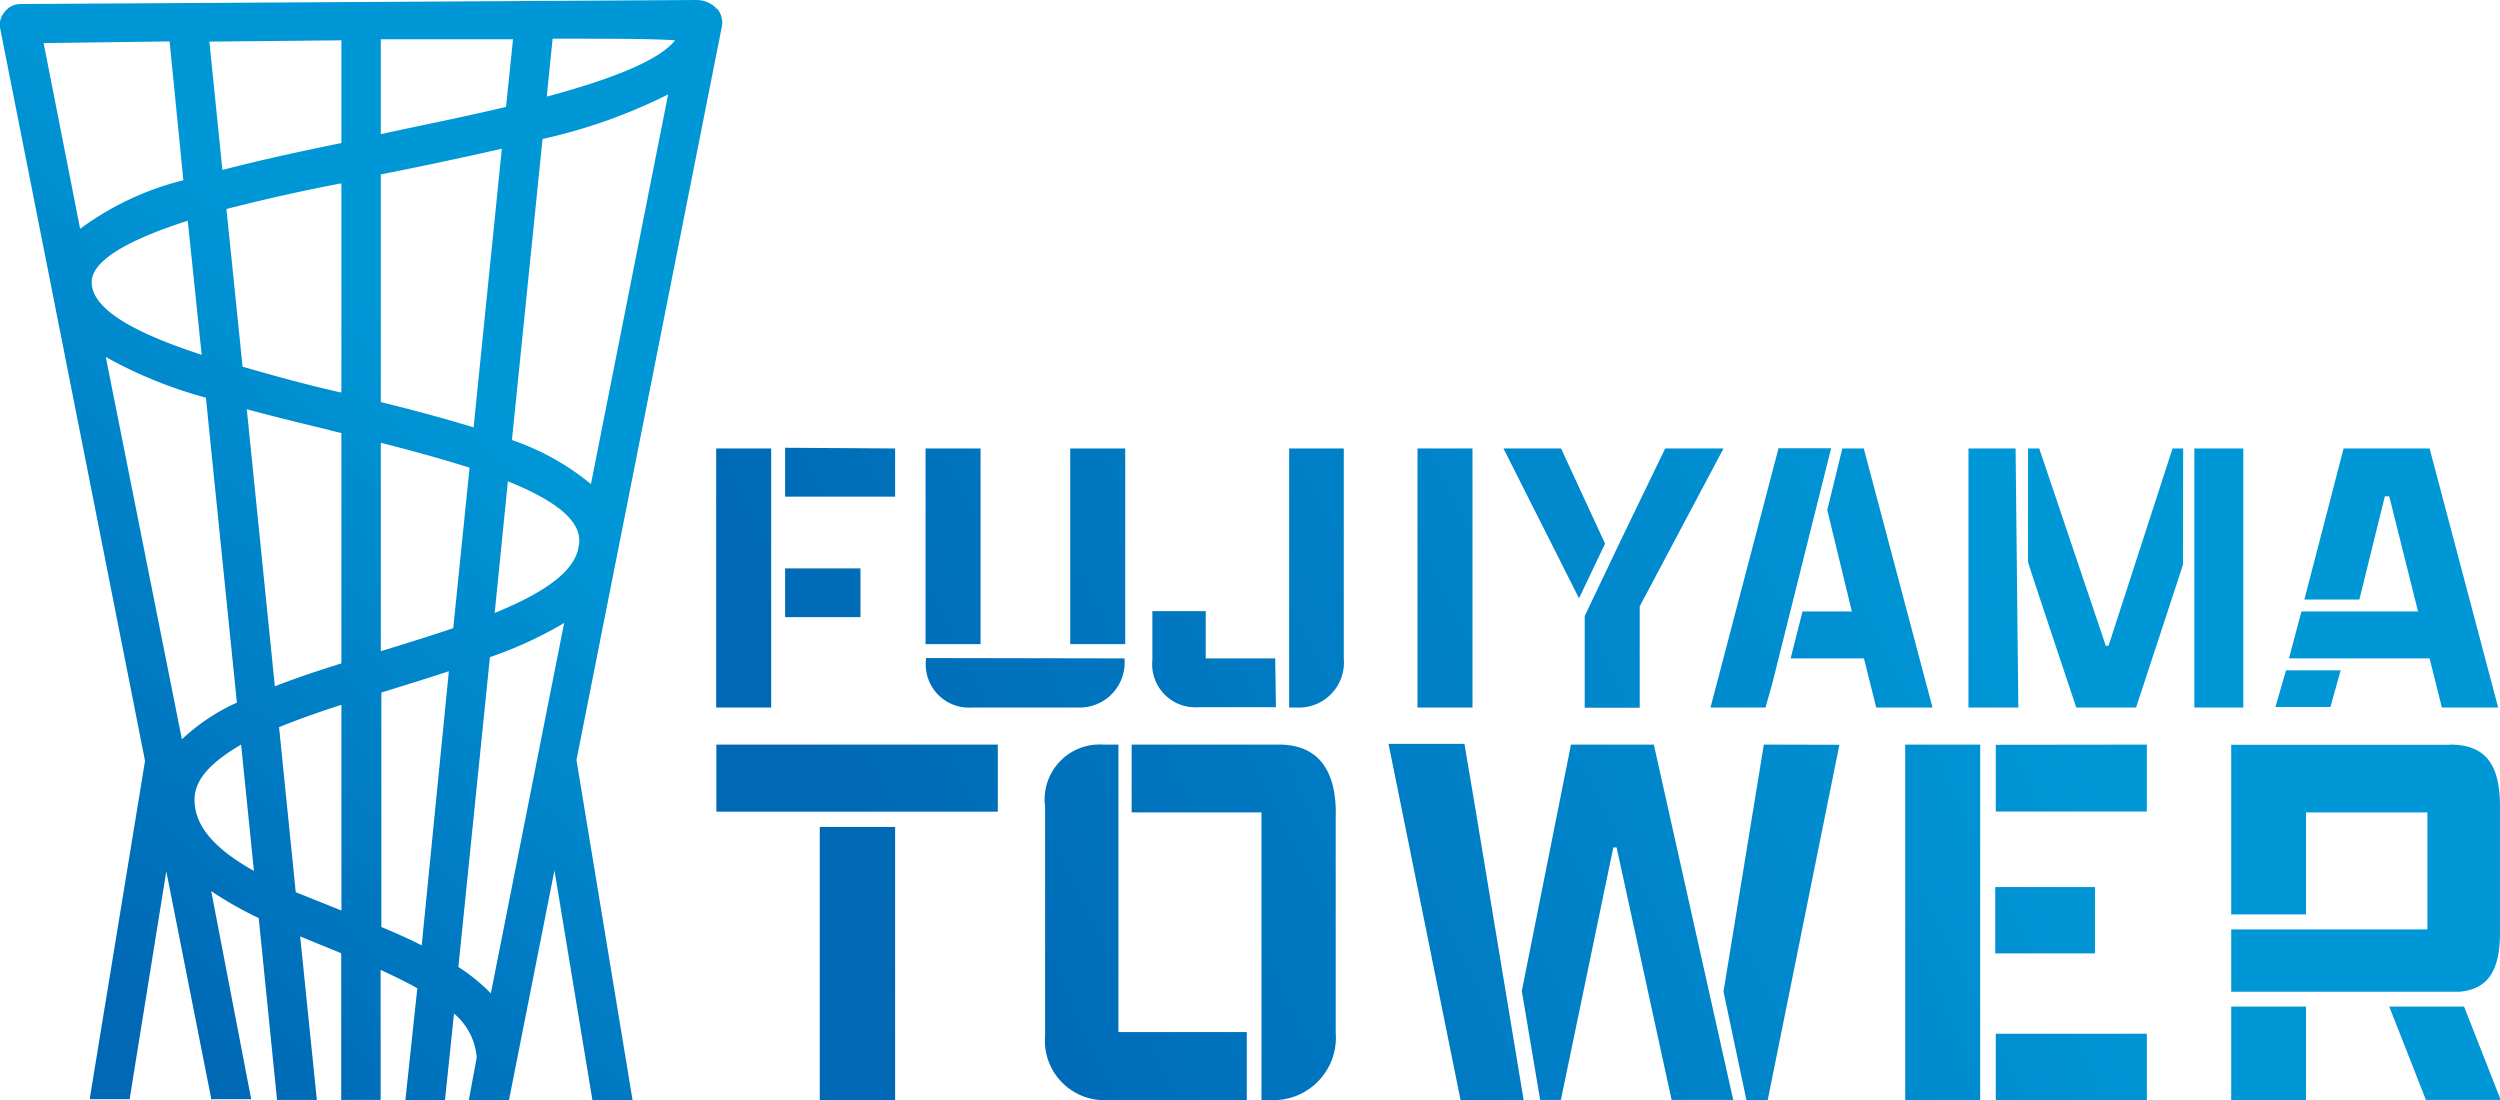
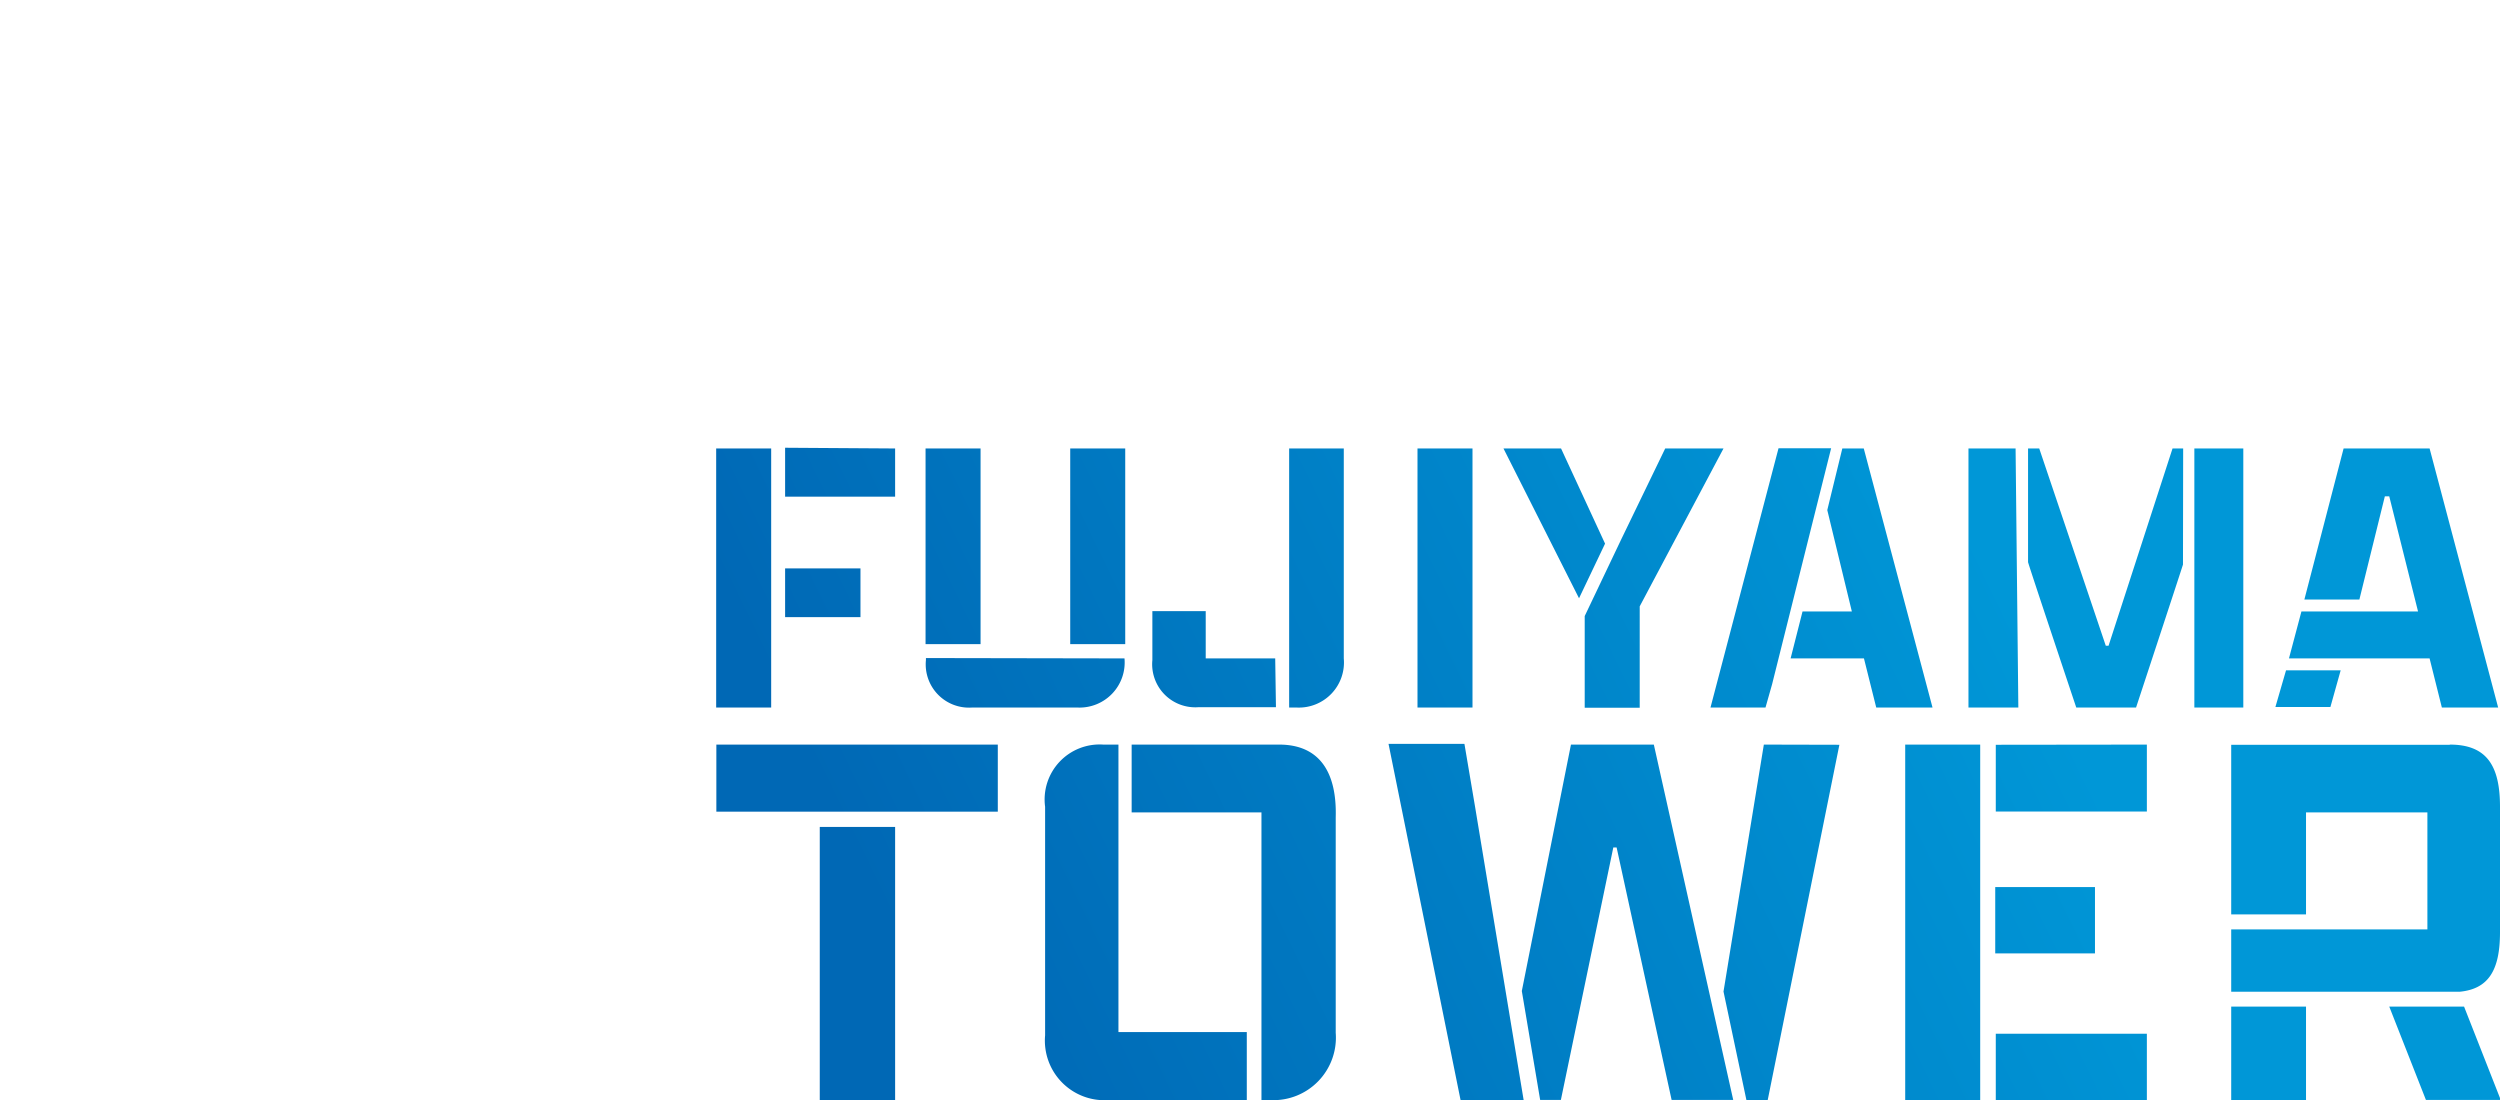
<svg xmlns="http://www.w3.org/2000/svg" xmlns:xlink="http://www.w3.org/1999/xlink" viewBox="0 0 136.35 60">
  <defs>
    <style>.cls-1{fill:url(#名称未設定グラデーション_2);}.cls-2{fill:url(#名称未設定グラデーション_2-2);}</style>
    <linearGradient id="名称未設定グラデーション_2" x1="52.63" y1="59.31" x2="109.12" y2="31.8" gradientUnits="userSpaceOnUse">
      <stop offset="0" stop-color="#0068b5" />
      <stop offset="1" stop-color="#0097d7" />
    </linearGradient>
    <linearGradient id="名称未設定グラデーション_2-2" x1="0.94" y1="49.35" x2="25.49" y2="20.89" xlink:href="#名称未設定グラデーション_2" />
  </defs>
  <g id="レイヤー_2" data-name="レイヤー 2">
    <g id="トップPC">
      <g id="HEADER">
        <path class="cls-1" d="M77.31,24.46h3V38.59h-3ZM42.06,31h0V27.13h0V24.46h-3V38.59h3V33.7h0Zm.76-6.58v2.67h6V24.46Zm0,9.24h4.11V31H42.82ZM68,56.29H61v-.82h0V40.61h-.83A3,3,0,0,0,57,44V56.47A3.25,3.25,0,0,0,60.44,60H68Zm1.72-15.68h-8v3.7h7.08v12h0V60h.5a3.41,3.41,0,0,0,3.55-3.67V44.58C72.92,42.16,72,40.61,69.76,40.61Zm-.17-4.7H65.76V33.33H62.85V36a2.35,2.35,0,0,0,2.52,2.57h4.22Zm.76-11.45V38.59h.43a2.46,2.46,0,0,0,2.55-2.68V24.46ZM53.48,35.13V24.46h-3V35.13Zm7.89,0V24.46h-3V35.13Zm-10.87.76V36A2.36,2.36,0,0,0,53,38.59h5.79a2.46,2.46,0,0,0,2.54-2.68v0Zm3.92,8.38V40.61H39.07v3.66Zm-9.71.83V60h4.11V45.1ZM90.82,24.46,88.43,29.4l-2,4.2v5h3V33.07L94,24.46Zm-3.28,5.19-2.4-5.19H82l4.12,8.17Zm9.11,7.67,1-4h0L98.73,29l1.14-4.55H97L93.29,38.59h3Zm5-12.86h-1.17l-.82,3.36L101,33.35H98.31l-.65,2.56h4l.67,2.68h3.07Zm17.42,0h-.58L115,35.22h-.15l-3.63-10.76h-.61l0,6.2c.1.37,2.63,7.93,2.63,7.93h3.26s2.48-7.53,2.56-7.8Zm-9.14,0h-2.57V38.59h2.72Zm9.75,0,0,14.13h2.67V24.46Zm5,12.1-.58,2h3l.56-2Zm7.83-12.1h-4.69l-2.14,8.24h3l1.39-5.63h.24l1.57,6.28h-6.36l-.68,2.56h7.67l.67,2.68h3.07ZM80.45,44l-.58-3.43H75.73L79.66,60H83.1ZM96.2,40.61,94,54.08,95.25,60h1.16l3.91-19.38Zm-6,0H85.68L83,54.05l1,5.94h1.13l2.86-13.77h.18l3,13.77h3.36ZM108,56.38h0V52h0V48.42h0V44.25h0V40.61h-4.09V60H108Zm6.26-8h-5.44V52h5.44ZM108.85,60h8.24V56.38h-8.24Zm0-19.38v3.64h8.24V40.61Zm24.76,0H121.69v9.25h4.08V44.31h6.62v6.38h-10.7v3.4h12.46c1.55-.15,2.2-1.14,2.2-3.25V44C136.35,41.74,135.61,40.61,133.61,40.61ZM121.69,54.9V60h4.08V54.9Zm8.62,0,2,5.09h4.08l-2-5.09Z" />
-         <path class="cls-2" d="M39.09.45,39,.52l.06-.08A1.53,1.53,0,0,0,38,0L1.1.22h0a1.05,1.05,0,0,0-.82.4A1.08,1.08,0,0,0,0,1.5l7.91,40-3,18.33,0,.12H7.07l2-12.43,2.44,12.35,0,.08h2.19L11.52,48.6a19.56,19.56,0,0,0,2.59,1.47l1,9.92h2.17l-.91-8.92,1.53.63.71.29v8h2.15V52.9c.77.35,1.4.66,2,1L22.11,60h2.16l.49-4.72A3.46,3.46,0,0,1,26,57.68L25.57,60h2.19l2.48-12.53L32.31,60H34.5L31.44,41.45,39.36,1.5A1.17,1.17,0,0,0,39.09.45Zm-20.47,38V49.66c-.82-.33-1.66-.67-2.49-1l-.91-9C16.15,39.28,17.23,38.89,18.62,38.44ZM2.38,2.35l6.87-.09L10,9.83a16,16,0,0,0-5.63,2.65ZM5,15.39c0-1.11,1.77-2.24,5.24-3.35L11,19.35C7,18.05,5,16.76,5,15.39ZM18.62,10V21.4h-.06C16.79,21,15,20.51,13.23,20l-.88-8.6C14.48,10.85,16.8,10.34,18.62,10Zm0-2.2c-2.15.44-4.42.93-6.49,1.47l-.71-7,7.2-.07ZM11.23,21.69l1.69,16.63a11.05,11.05,0,0,0-3,2L5.77,19.47A24.21,24.21,0,0,0,11.23,21.69ZM13.85,47.5c-2.21-1.24-3.24-2.48-3.24-3.89,0-1.06.83-2,2.54-3Zm4.77-23.88V36.18c-1.5.47-2.63.86-3.63,1.25L13.46,22.32c1.51.41,3.13.8,4.57,1.15l0-.09h0l0,.1Zm5.86,13L23,51.56c-.63-.32-1.33-.64-2.2-1V37.77l.65-.2C22.44,37.26,23.48,36.94,24.48,36.61ZM29.82,5.27l.32-3.16c3.17,0,5.41,0,6.68.09C36,3.23,33.65,4.24,29.82,5.27Zm6.62-.12L32.23,26.4A13.75,13.75,0,0,0,27.92,24L29.59,7.58A29.53,29.53,0,0,0,36.44,5.15ZM20.77,7.31V2.14l7.21,0L27.6,5.83c-2.22.53-4.6,1-6.7,1.46Zm6.6.8-1.54,15.2c-1.69-.52-3.5-1-5.06-1.38V9.51l.56-.11C23.35,9,25.44,8.55,27.37,8.11Zm.33,18.14c2.62,1.06,3.89,2.11,3.89,3.22a.91.91,0,0,1,0,.17l-.08.41c-.35,1.19-1.8,2.27-4.53,3.38Zm-6.93,9.26V24.15c1.3.33,3.16.82,4.84,1.36l-.89,8.75c-1.27.43-2.62.85-3.93,1.25Zm10-1.54-4,20.21A9.74,9.74,0,0,0,25,52.74l1.72-16.9A21.7,21.7,0,0,0,30.73,34Z" />
      </g>
    </g>
  </g>
</svg>